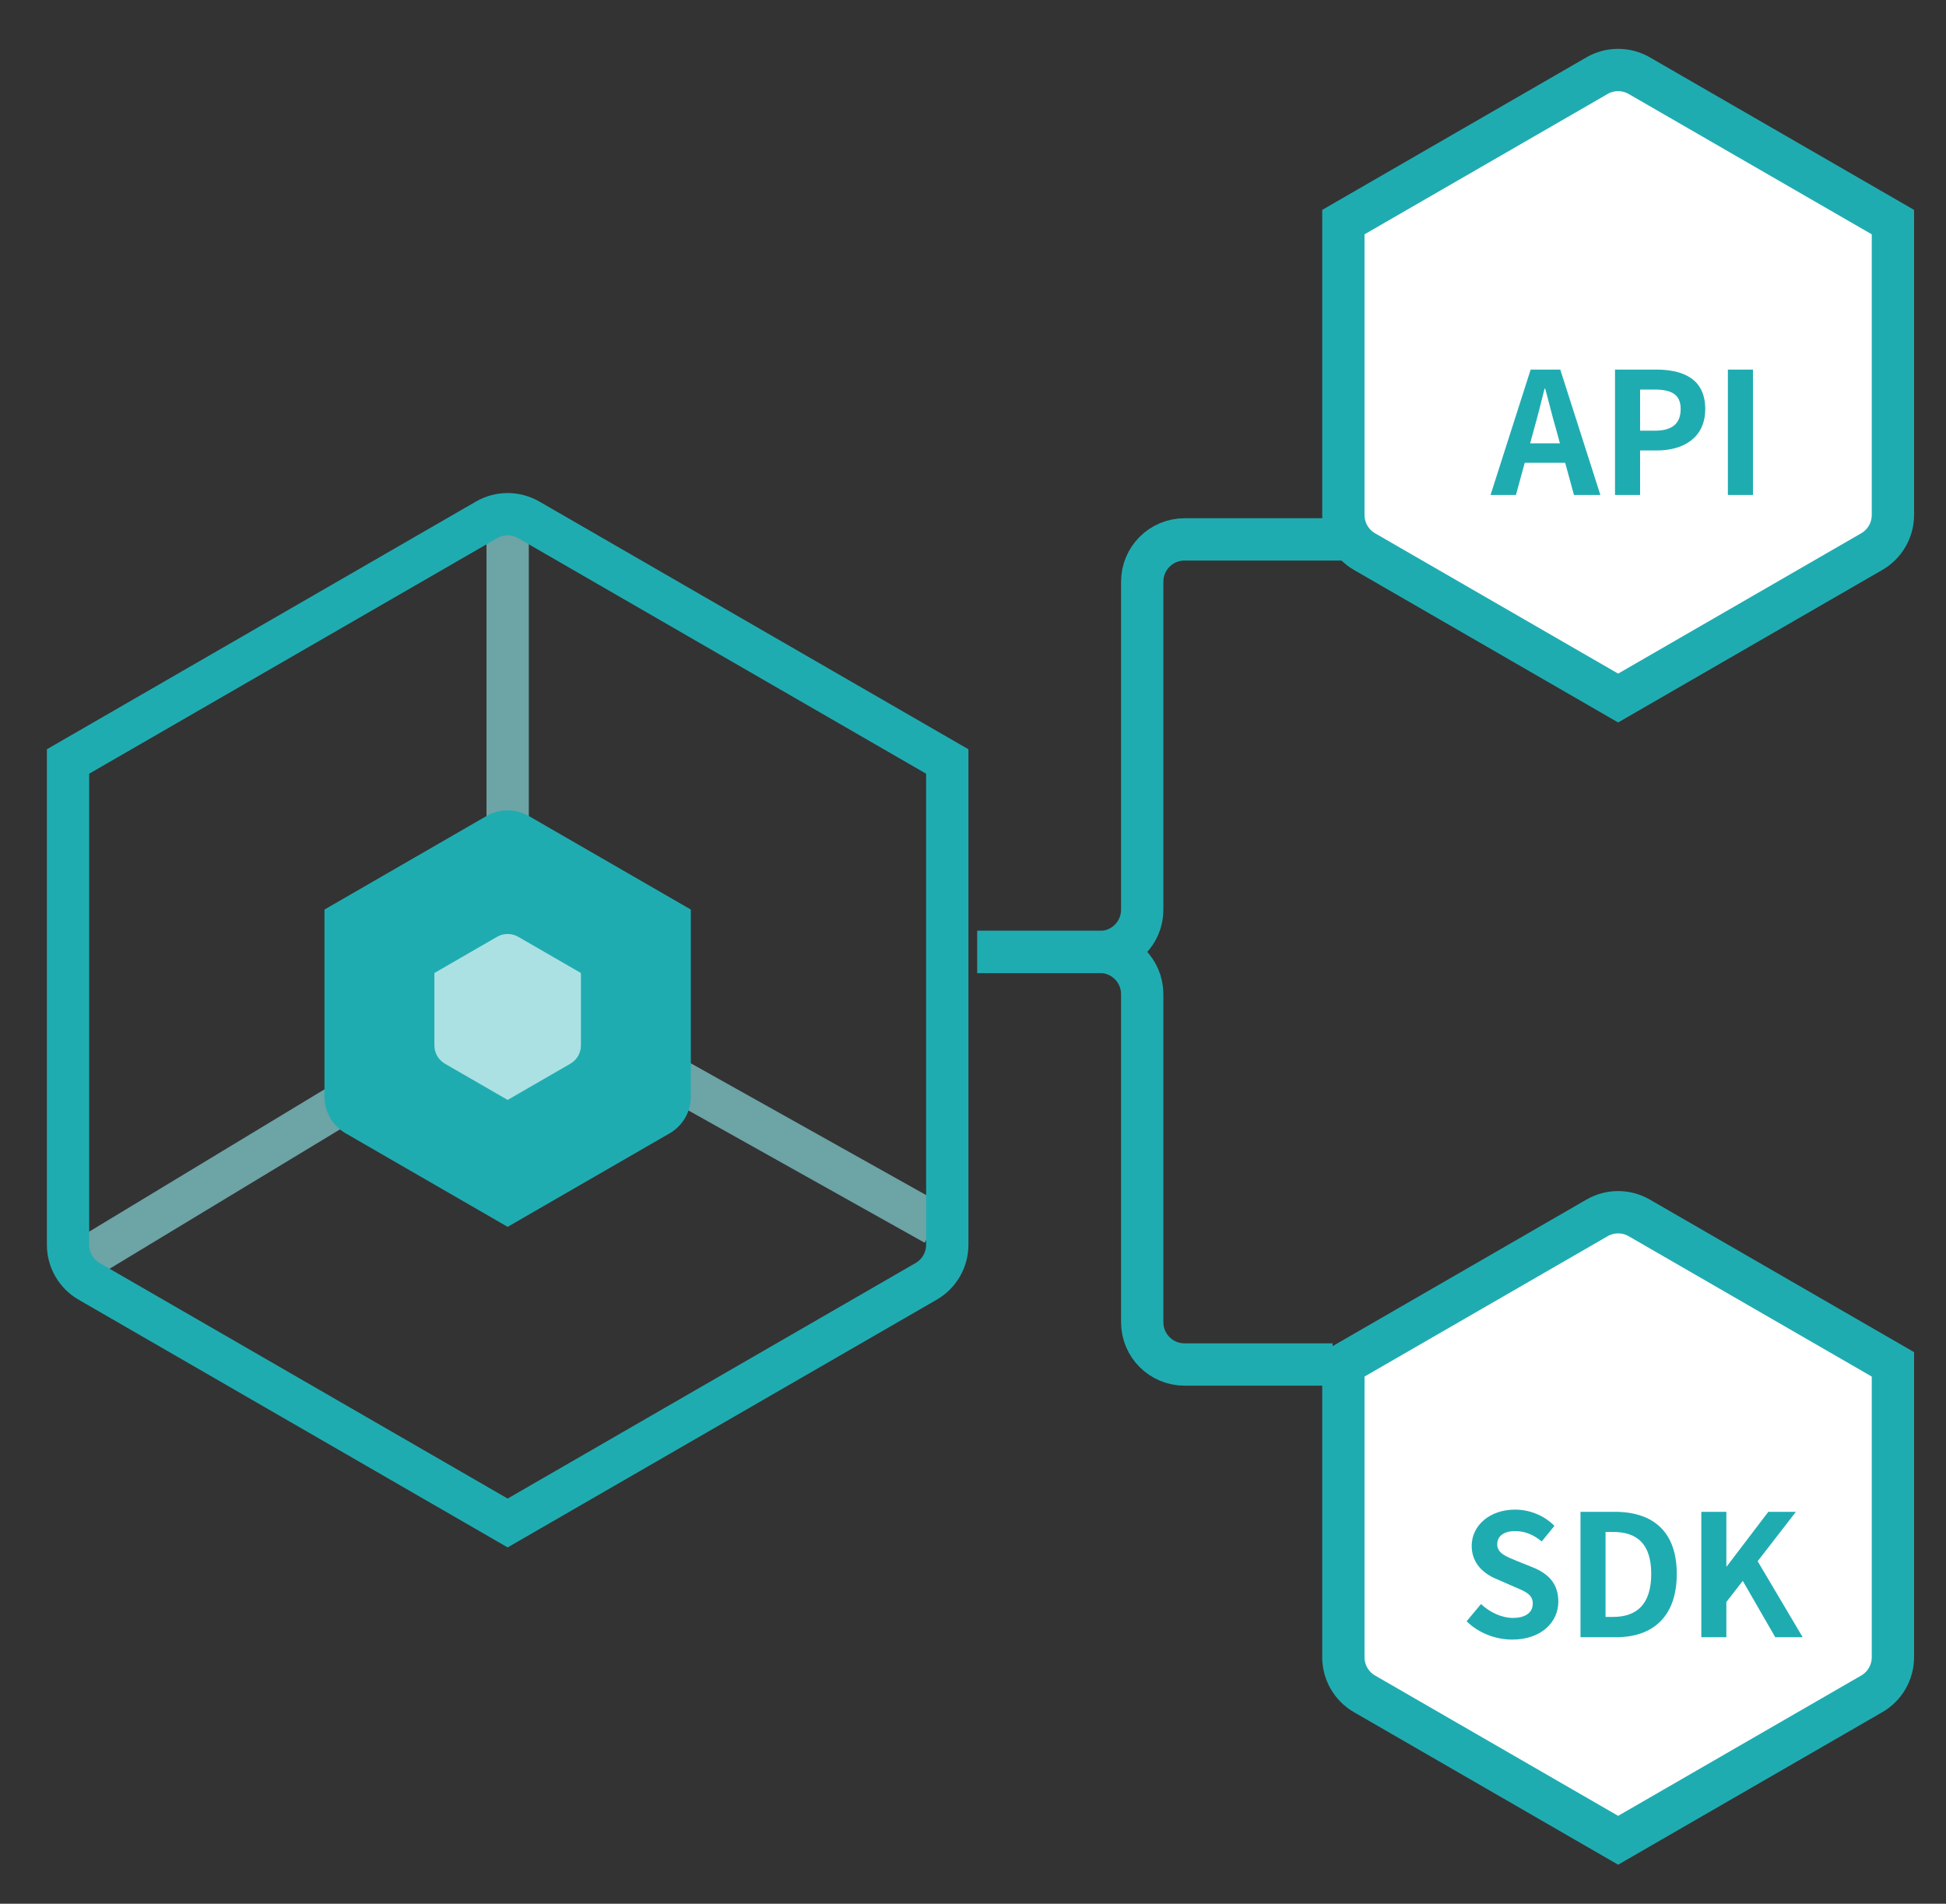
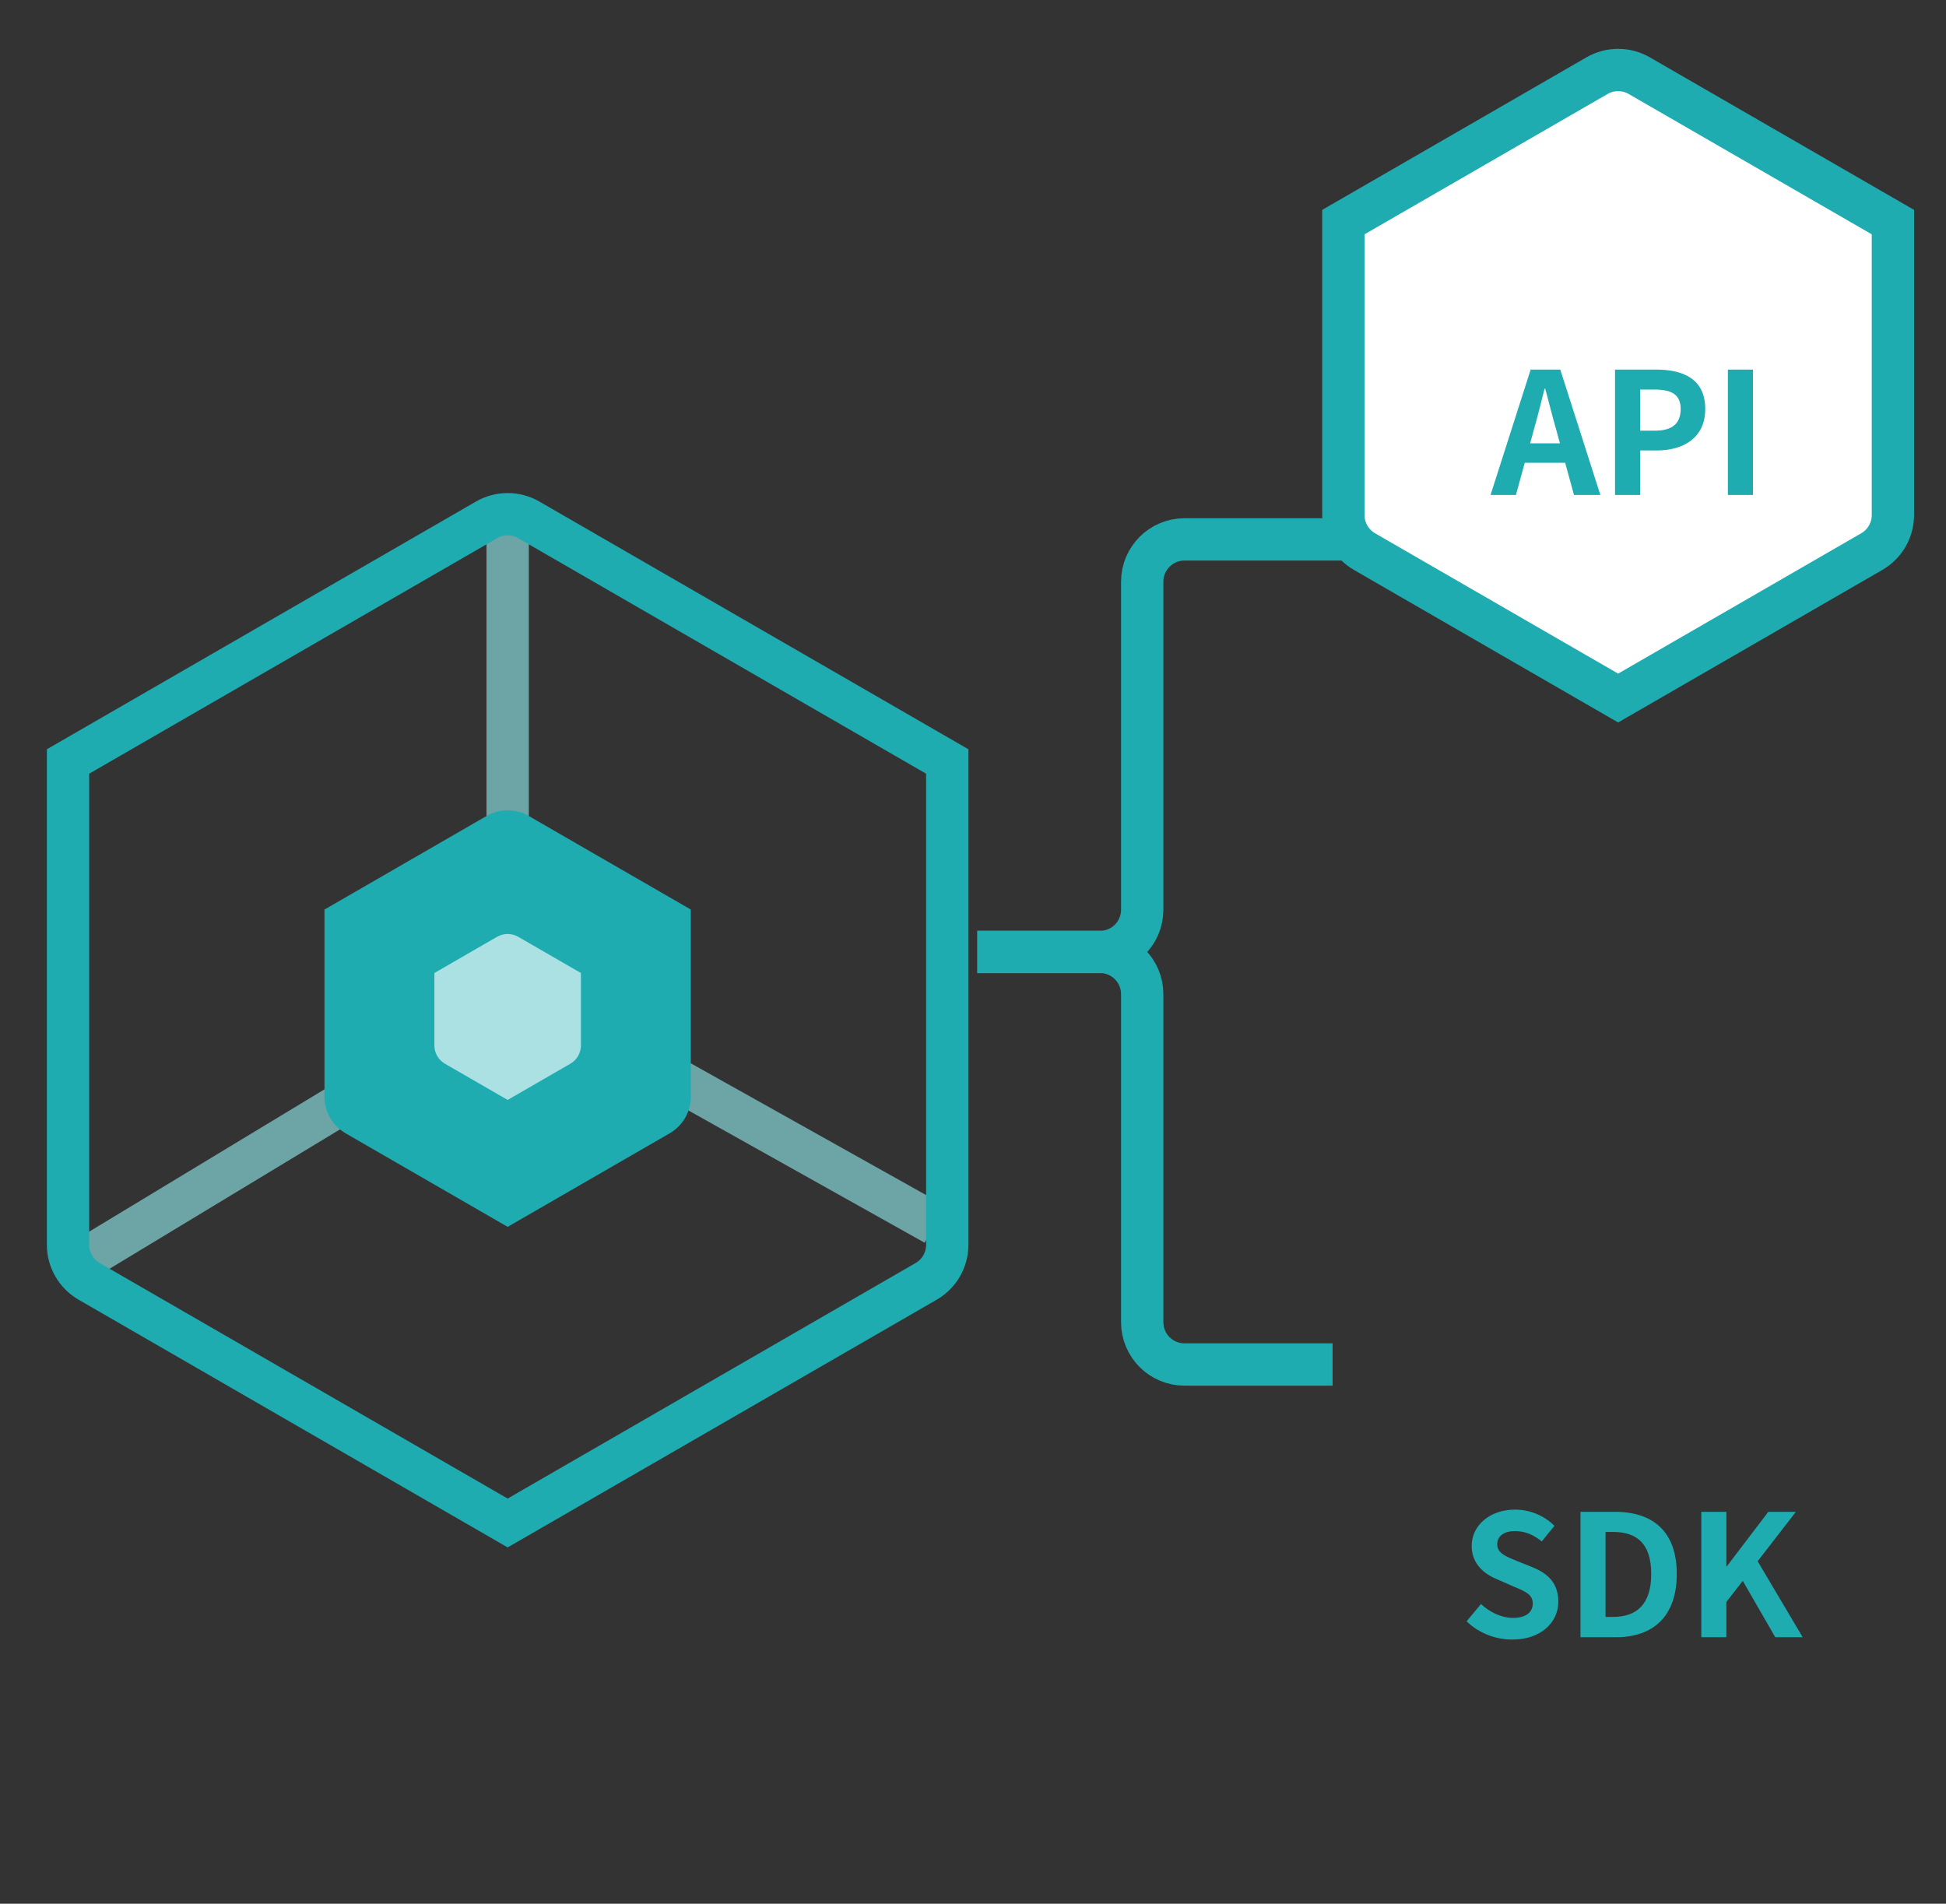
<svg xmlns="http://www.w3.org/2000/svg" width="46" height="45" viewBox="0 0 46 45" fill="none">
  <rect x="0" y="0" width="46" height="45" fill="#333333" stroke="none" />
  <g clip-path="url(#clip0_0_3341)">
    <path fill-rule="evenodd" clip-rule="evenodd" d="M37.75 1.789C38.059 1.61 38.441 1.61 38.75 1.789L44.745 5.25V12.173C44.745 12.53 44.555 12.86 44.245 13.039L38.25 16.5L32.255 13.039C31.945 12.86 31.755 12.53 31.755 12.173V5.25L37.75 1.789Z" fill="white" stroke="#1FACB1" />
    <path d="M23.103 22.504H26C26.552 22.504 27 22.057 27 21.504V13.75C27 13.198 27.448 12.75 28 12.75H31.755" stroke="#1FACB1" />
    <path d="M23.103 22.5H26C26.552 22.5 27 22.948 27 23.5V31.254C27 31.807 27.448 32.254 28 32.254H31.5" stroke="#1FACB1" />
-     <path fill-rule="evenodd" clip-rule="evenodd" d="M37.75 28.789C38.059 28.61 38.441 28.61 38.75 28.789L44.745 32.25V39.173C44.745 39.53 44.555 39.86 44.245 40.039L38.25 43.5L32.255 40.039C31.945 39.86 31.755 39.53 31.755 39.173V32.25L37.75 28.789Z" fill="white" stroke="#1FACB1" />
    <path opacity="0.7" d="M12 12V20.25" stroke="#87D5D7" />
    <path opacity="0.7" d="M11.529 24L1.608 30" stroke="#87D5D7" />
    <path opacity="0.7" d="M15.304 25.133L22.101 28.939" stroke="#87D5D7" />
    <path fill-rule="evenodd" clip-rule="evenodd" d="M11.5 12.289C11.809 12.11 12.191 12.11 12.5 12.289L22.392 18V29.423C22.392 29.78 22.202 30.11 21.892 30.289L12 36L2.108 30.289C1.798 30.11 1.608 29.78 1.608 29.423V18L11.5 12.289Z" stroke="#1FACB1" />
    <path fill-rule="evenodd" clip-rule="evenodd" d="M11.5 19.289C11.809 19.11 12.191 19.11 12.5 19.289L16.33 21.5V25.923C16.33 26.28 16.14 26.61 15.83 26.789L12 29L8.17 26.789C7.86 26.61 7.67 26.28 7.67 25.923V21.5L11.5 19.289Z" fill="#1FACB1" />
    <path fill-rule="evenodd" clip-rule="evenodd" d="M11.75 22.144C11.905 22.055 12.095 22.055 12.25 22.144L13.732 23V24.711C13.732 24.89 13.637 25.055 13.482 25.144L12 26L10.518 25.144C10.363 25.055 10.268 24.89 10.268 24.711V23L11.75 22.144Z" fill="#ABE1E3" />
    <path d="M35.234 11.7H35.834L36.042 10.94H36.998L37.206 11.7H37.83L36.882 8.736H36.182L35.234 11.7ZM36.17 10.48L36.258 10.156C36.346 9.848 36.43 9.512 36.51 9.188H36.526C36.614 9.504 36.694 9.848 36.786 10.156L36.874 10.48H36.17ZM38.176 11.7H38.769V10.648H39.164C39.8 10.648 40.309 10.344 40.309 9.668C40.309 8.968 39.804 8.736 39.148 8.736H38.176V11.7ZM38.769 10.18V9.208H39.105C39.513 9.208 39.728 9.324 39.728 9.668C39.728 10.008 39.532 10.18 39.124 10.18H38.769ZM40.844 11.7H41.437V8.736H40.844V11.7Z" fill="#1FACB1" />
    <path d="M35.748 38.756C36.432 38.756 36.836 38.344 36.836 37.86C36.836 37.432 36.6 37.2 36.24 37.052L35.852 36.896C35.6 36.792 35.392 36.716 35.392 36.504C35.392 36.308 35.552 36.192 35.812 36.192C36.06 36.192 36.256 36.284 36.444 36.436L36.744 36.068C36.504 35.824 36.16 35.684 35.812 35.684C35.216 35.684 34.788 36.06 34.788 36.54C34.788 36.972 35.092 37.212 35.392 37.332L35.784 37.504C36.048 37.616 36.232 37.684 36.232 37.904C36.232 38.112 36.068 38.244 35.76 38.244C35.5 38.244 35.216 38.112 35.008 37.916L34.668 38.324C34.956 38.604 35.352 38.756 35.748 38.756ZM37.36 38.7H38.204C39.08 38.7 39.636 38.204 39.636 37.204C39.636 36.208 39.08 35.736 38.172 35.736H37.36V38.7ZM37.952 38.22V36.212H38.132C38.688 36.212 39.032 36.484 39.032 37.204C39.032 37.924 38.688 38.22 38.132 38.22H37.952ZM40.216 38.7H40.808V37.868L41.196 37.368L41.964 38.7H42.612L41.548 36.904L42.452 35.736H41.8L40.82 37.024H40.808V35.736H40.216V38.7Z" fill="#1FACB1" />
  </g>
  <defs>
    <clipPath id="clip0_0_3341">
      <rect width="45.75" height="45" fill="white" />
    </clipPath>
  </defs>
</svg>